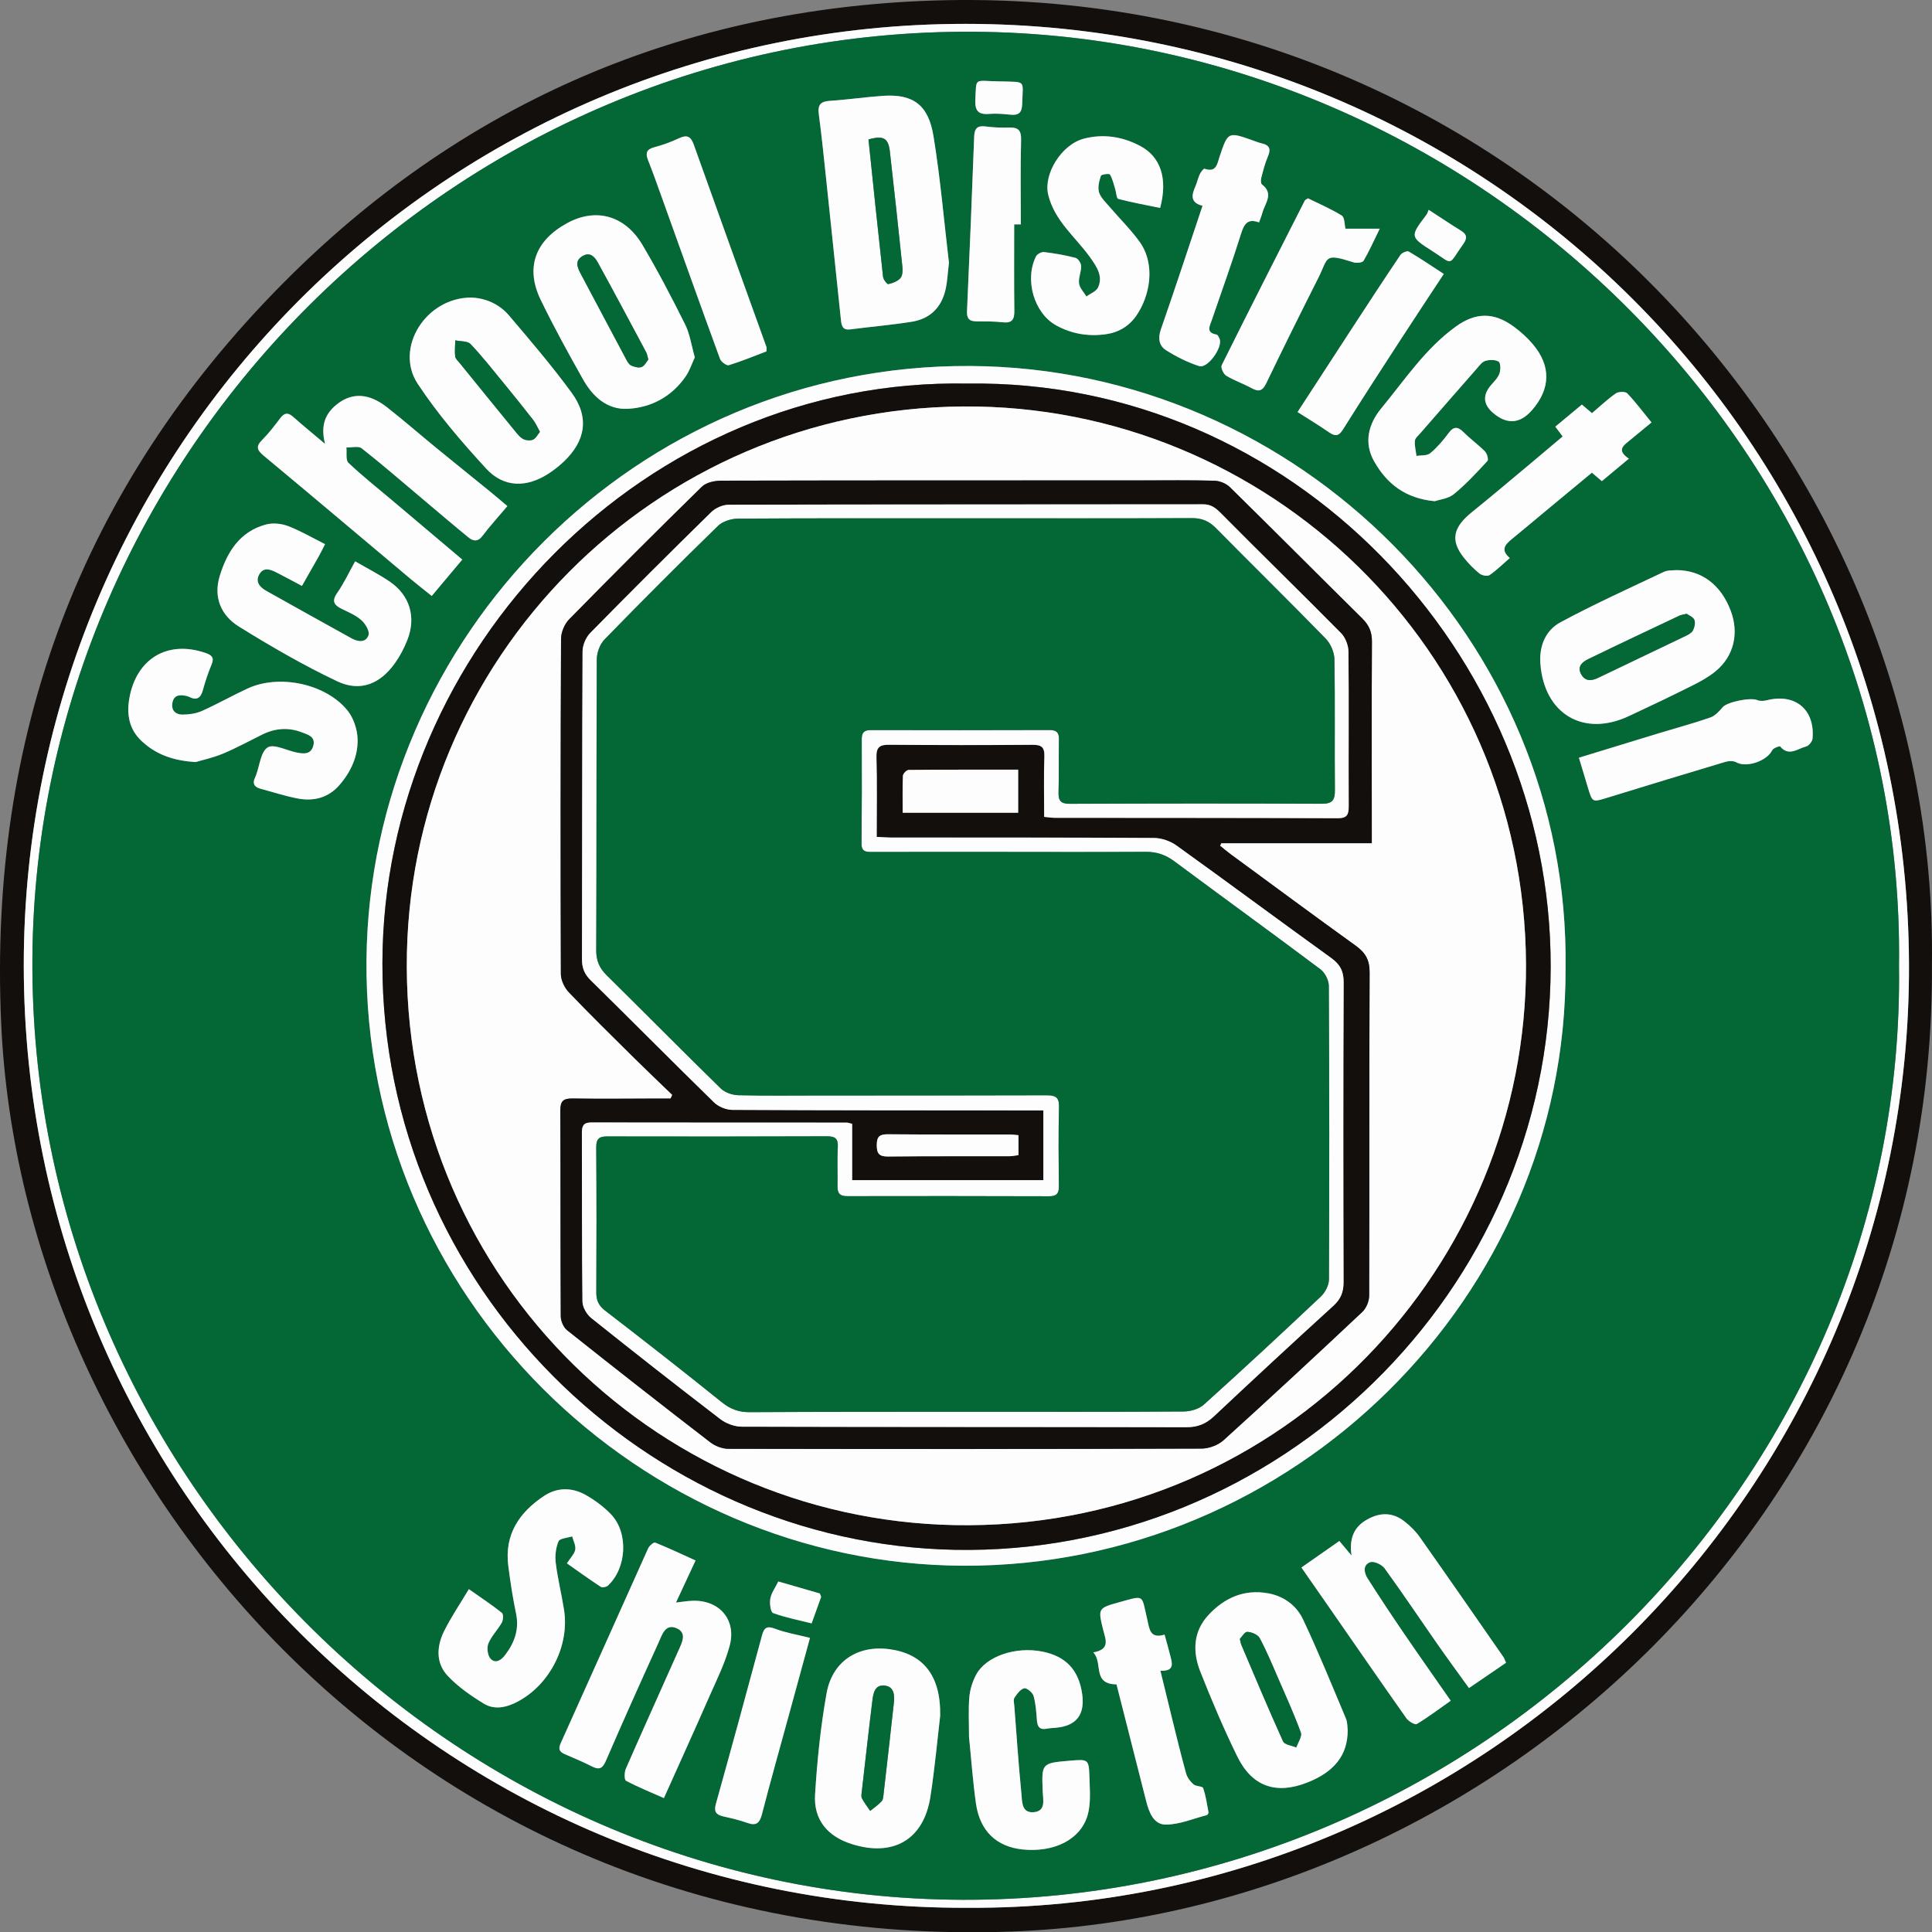
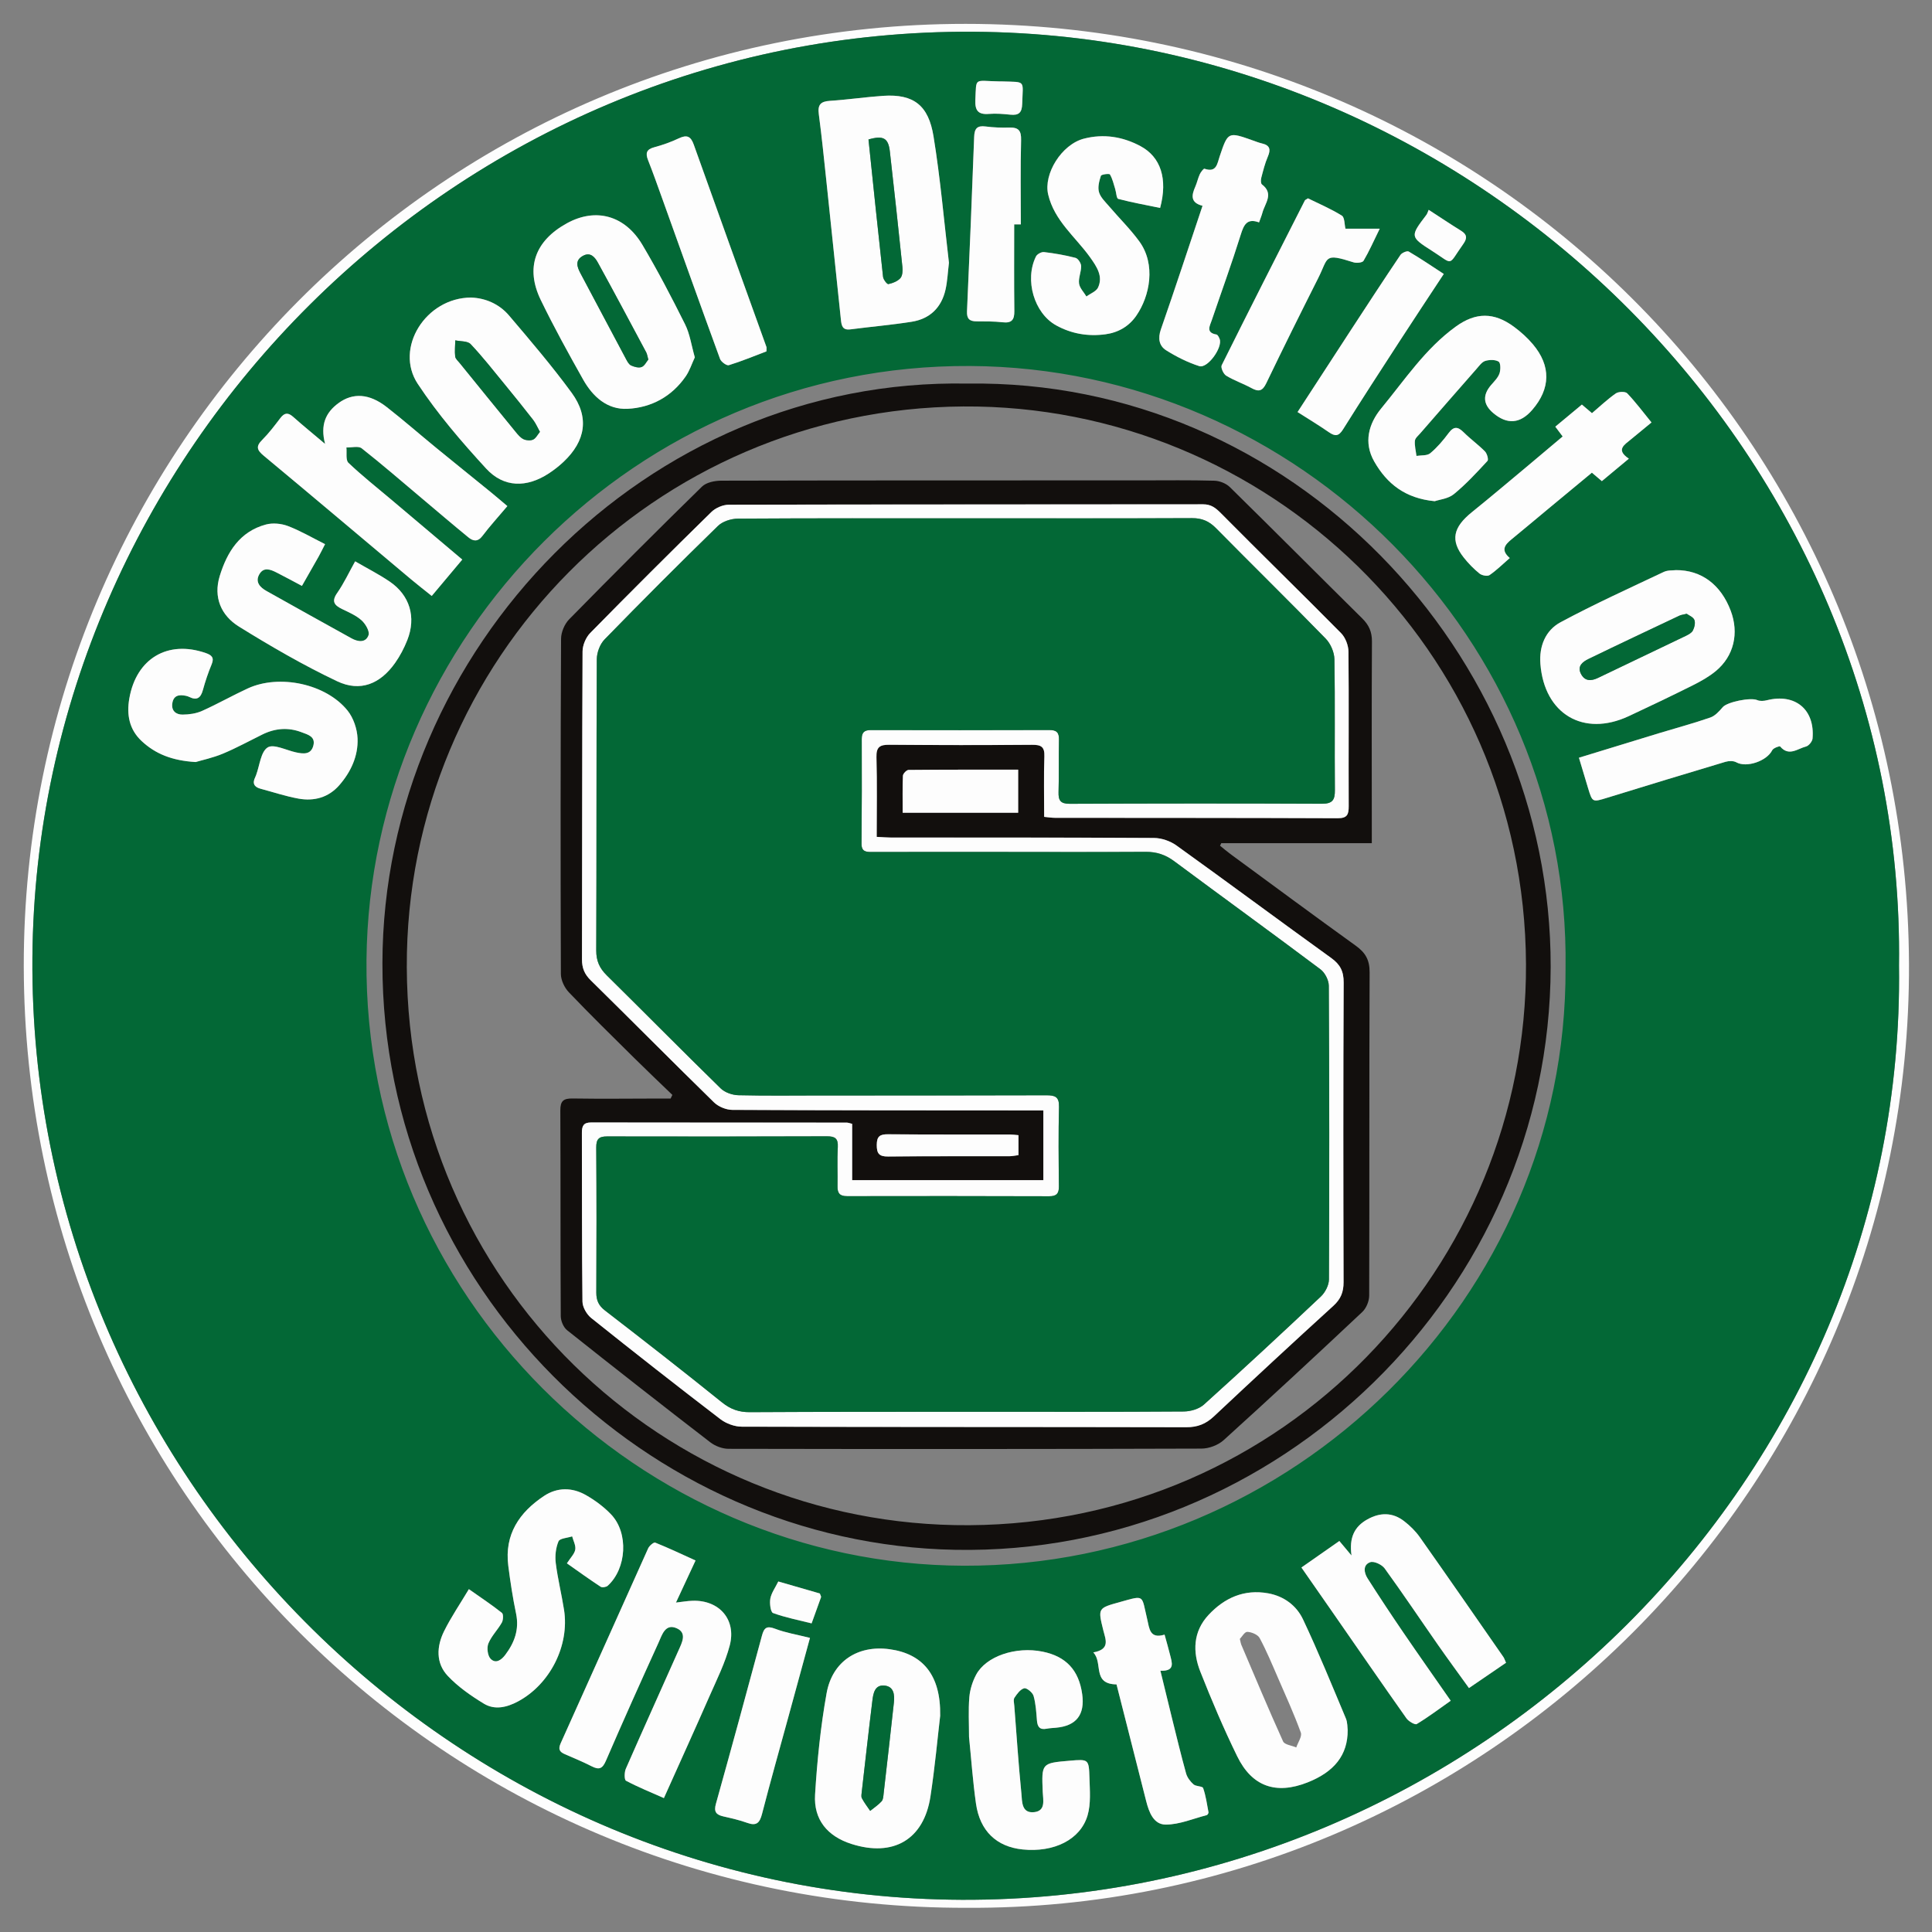
<svg xmlns="http://www.w3.org/2000/svg" id="Layer_1" viewBox="0 0 812.61 812.72">
  <rect x="0" y="0" width="812.61" height="812.72" fill="#808080" stroke="none" />
  <defs>
    <style>
      .cls-1 {
        fill: #120f0d;
      }

      .cls-2 {
        fill: #036836;
      }

      .cls-3 {
        fill: #fdfdfd;
      }
    </style>
  </defs>
-   <path class="cls-1" d="M812.57,406.19c1.53,227.89-184.19,398.77-387.24,406.23C175.54,821.59,9.09,623.41.49,430.32c-5.38-120.82,33.41-225.44,118.59-311.22C192.65,45.01,282.92,5.04,387.37.42c246.06-10.87,428.47,190.13,425.2,405.77ZM406.6,802.43c217.72,1.28,397.26-177.62,396.33-397.11-.93-219.34-177.59-395.2-396.76-395.28C186.37,9.97,9.66,188.65,10,406.56c.34,219.46,177.75,396.46,396.6,395.87Z" />
  <path class="cls-3" d="M406.6,802.43c-218.86.59-396.26-176.41-396.6-395.87C9.66,188.65,186.37,9.97,406.17,10.04c219.17.08,395.84,175.94,396.76,395.28.93,219.49-178.61,398.4-396.33,397.11ZM798.73,406.18c2.91-213.09-175.35-391.49-389.27-392.82C191.32,12,15.18,191.04,13.63,402.82c-1.59,216.92,176.64,395.41,390.92,396.24,217.35.84,397.13-178.47,394.18-392.88Z" />
  <path class="cls-2" d="M798.73,406.18c2.95,214.41-176.83,393.72-394.18,392.88-214.28-.83-392.52-179.32-390.92-396.24C15.18,191.04,191.32,12,409.46,13.35c213.91,1.33,392.18,179.74,389.27,392.82ZM658.48,407.21c1.96-137.93-112.22-252.48-250.41-253.27-140.71-.81-252.66,114.3-253.92,249.74-1.31,141.47,115.23,254.48,251.25,254.87,138.14.4,253.7-112.8,253.08-251.34ZM399.13,110.54c-2.08-17.55-3.61-35.49-6.49-53.21-2.1-12.88-8.21-17.9-21.2-17.02-7.47.5-14.9,1.62-22.37,2.1-3.9.25-5.2,1.63-4.68,5.57,1.25,9.4,2.2,18.85,3.2,28.28,2.06,19.36,4.09,38.73,6.09,58.1.26,2.54.6,4.62,4.03,4.17,8.58-1.12,17.21-1.85,25.75-3.2,7.66-1.21,12.54-5.96,14.24-13.56.79-3.54.94-7.22,1.43-11.23ZM213.39,212.88c-2.65-2.23-4.87-4.15-7.16-6.01-7.59-6.18-15.23-12.31-22.8-18.51-6.96-5.7-13.73-11.63-20.82-17.16-7.31-5.7-14.17-6.07-20.21-1.67-5.38,3.92-7.79,9.11-5.68,17.2-5.38-4.54-9.48-7.88-13.43-11.39-2.1-1.88-3.62-1.8-5.35.47-2.42,3.18-4.85,6.4-7.66,9.21-2.75,2.75-2.24,4.28.61,6.65,20.76,17.24,41.36,34.68,62.02,52.03,2.75,2.31,5.6,4.51,8.67,6.97,4.47-5.33,8.49-10.12,12.84-15.3-10.33-8.72-20.22-17.07-30.11-25.42-5.97-5.04-12.13-9.89-17.78-15.28-1.22-1.17-.62-4.25-.85-6.45,2.19.07,5.06-.73,6.45.36,8.62,6.78,16.91,13.98,25.3,21.04,6.52,5.48,12.98,11.02,19.57,16.41,1.97,1.61,3.94,1.99,5.9-.61,2.99-3.97,6.36-7.66,10.47-12.53ZM292.56,656.33c-5.84-2.65-11.34-5.25-16.98-7.52-.59-.24-2.46,1.33-2.95,2.42-12.3,27.3-24.46,54.66-36.78,81.95-1.14,2.53-.52,3.64,1.72,4.61,3.82,1.66,7.67,3.25,11.37,5.14,3.1,1.58,4.49.95,5.93-2.38,7.18-16.64,14.61-33.18,22.13-49.68,1.43-3.14,2.76-8.07,7.5-6.09,4.69,1.97,2.3,6.2.85,9.48-7.35,16.57-14.84,33.08-22.12,49.69-.64,1.46-.66,4.63.08,5.02,5.07,2.69,10.41,4.85,15.94,7.3,6.61-14.74,13-28.8,19.21-42.94,3.07-6.99,6.56-13.93,8.48-21.26,2.85-10.89-4.4-19.11-15.57-18.8-2.2.06-4.39.46-7.05.76,2.77-5.94,5.31-11.4,8.25-17.72ZM633.43,699.37c-.56-1.23-.75-1.89-1.11-2.42-11.69-16.82-23.34-33.67-35.15-50.4-1.79-2.54-4.13-4.83-6.6-6.73-4.85-3.74-10.05-3.74-15.42-.76-5.49,3.04-7.76,7.71-6.7,15.22-2.34-2.79-3.58-4.27-5.12-6.11-5.31,3.72-10.43,7.29-15.95,11.15,4.54,6.52,8.81,12.63,13.05,18.75,10.35,14.91,20.65,29.86,31.12,44.68.9,1.27,3.6,2.85,4.33,2.41,4.9-2.96,9.5-6.43,14.29-9.8-6.96-10-13.53-19.32-19.96-28.74-5.12-7.51-10.14-15.08-15.02-22.75-1.51-2.38-2.04-5.67,1.12-6.78,1.58-.56,4.91,1,6.07,2.6,7.68,10.58,14.96,21.46,22.44,32.18,4.19,6,8.53,11.89,13.03,18.15,5.46-3.73,10.37-7.08,15.57-10.63ZM238.45,657.54c4.94,3.46,9.5,6.77,14.2,9.85.65.43,2.34.15,2.98-.43,7.97-7.24,8.83-22.2,1.43-29.97-3.05-3.2-6.77-5.95-10.61-8.15-5.74-3.27-12-3.36-17.59.34-10.42,6.9-16.73,16.21-15.07,29.35.86,6.77,1.9,13.53,3.29,20.2,1.37,6.62-.66,12.11-4.51,17.25-1.67,2.22-4.06,3.94-6.21,1.71-1.27-1.31-1.67-4.66-.93-6.46,1.29-3.16,3.94-5.74,5.65-8.77.61-1.09.72-3.54.04-4.08-4.24-3.37-8.77-6.37-13.9-9.98-3.76,6.3-7.52,11.79-10.44,17.7-3.14,6.35-3.52,13.38,1.54,18.76,4.33,4.61,9.75,8.37,15.19,11.69,4.58,2.8,9.68,1.59,14.33-.9,13.5-7.21,21.77-23.51,19.4-38.57-1.03-6.58-2.66-13.07-3.48-19.67-.37-2.99,0-6.39,1.16-9.13.54-1.27,3.74-1.42,5.74-2.08.49,1.87,1.6,3.84,1.3,5.57-.31,1.8-1.97,3.37-3.5,5.76ZM82.26,320.52c2.69-.81,7.27-1.77,11.5-3.54,5.68-2.37,11.09-5.35,16.62-8.07,5.35-2.63,10.85-3.08,16.46-.94,2.6.99,5.94,1.77,4.97,5.6-1,3.93-4.23,3.54-7.34,2.87-4.07-.88-9.38-3.67-11.89-2.07-2.9,1.84-3.34,7.56-4.85,11.6-.12.31-.23.63-.38.93-1.3,2.57-.41,4.12,2.25,4.84,5.3,1.42,10.54,3.18,15.93,4.15,6.6,1.19,12.67-.44,17.23-5.69,4.85-5.58,7.92-12.23,7.64-19.57-.15-4.01-1.72-8.67-4.22-11.78-9.1-11.29-28.72-15.4-41.95-9.3-6.5,2.99-12.74,6.55-19.26,9.47-2.48,1.11-5.43,1.52-8.17,1.54-2.78.02-4.82-1.6-4.3-4.83.54-3.34,2.92-3.65,5.67-3.08.49.1.98.25,1.42.47,3.21,1.6,4.84.44,5.75-2.88,1.01-3.68,2.23-7.33,3.7-10.86,1.2-2.88-.1-3.89-2.51-4.72-15.99-5.56-29.2,2.32-32.13,19.11-1.2,6.87-.03,13.04,5.16,17.89,5.79,5.42,12.81,8.25,22.71,8.85ZM566.84,727.66c-.14-.99-.02-3.13-.77-4.91-5.86-13.93-11.55-27.95-18-41.61-2.75-5.82-8-9.79-14.68-11-10.09-1.82-18.38,1.91-25.09,9.11-6.51,7-6.73,15.52-3.43,23.85,4.76,12.04,9.83,24,15.52,35.62,6.25,12.76,16.36,16.17,29.54,10.97,11.28-4.45,16.99-11.55,16.91-22.05ZM198.2,125.16c-19.14,0-32.4,21.29-22.51,36.28,8.38,12.69,18.45,24.4,28.76,35.63,7.45,8.11,17.07,8.14,26.33,2.09,2.22-1.45,4.34-3.1,6.26-4.92,9.29-8.78,10.9-18.74,3.41-29-8.23-11.26-17.32-21.9-26.36-32.53-4.26-5-10.16-7.36-15.9-7.54ZM292.24,150.32c-1.45-5.1-2.08-9.85-4.1-13.9-5.64-11.32-11.5-22.56-17.95-33.43-7.41-12.48-19.66-15.69-31.68-9.12-13.46,7.36-17.64,18.75-11.07,32.3,5.51,11.37,11.63,22.47,17.83,33.48,4.03,7.16,10.13,12.73,18.68,12.3,9.99-.51,18.56-5.14,24.44-13.62,1.66-2.39,2.57-5.3,3.84-8.01ZM395.45,721.59c.29-17.15-7.4-26.06-21.35-27.94-13.24-1.79-24,5.03-26.42,18.52-2.53,14.05-3.97,28.37-4.85,42.63-.65,10.59,5.24,17.56,15.31,20.77,17.62,5.63,30.44-1.87,33.21-19.92,1.89-12.33,3.01-24.79,4.11-34.07ZM704.86,239.8c-1.15.15-3.35-.07-5.07.75-14.56,6.89-29.25,13.55-43.42,21.17-6.31,3.4-9.05,10.01-8.47,17.51,1.64,21.06,18.09,30.85,37.1,22,9.05-4.21,18.06-8.52,26.99-12.99,3.4-1.7,6.81-3.6,9.72-6.02,7.6-6.32,9.79-15.94,6.23-25.37-4.12-10.88-12.27-17.14-23.08-17.06ZM603.48,210.81c1.97-.68,5.66-1.02,8.03-2.96,5.11-4.19,9.64-9.11,14.15-13.98.53-.57-.18-3.1-1.06-3.99-2.8-2.84-6.09-5.2-8.92-8.01-2.43-2.41-4.15-2.71-6.38.3-2.27,3.06-4.8,6.04-7.71,8.47-1.32,1.11-3.83.8-5.8,1.13-.26-2.12-.84-4.28-.66-6.36.09-1.12,1.42-2.19,2.29-3.19,7.87-9.05,15.75-18.09,23.67-27.1,1.09-1.24,2.22-2.88,3.64-3.31,1.75-.53,4.22-.59,5.63.31.87.56.87,3.47.33,5-.63,1.79-2.2,3.3-3.49,4.81q-5.49,6.39.85,11.78,8.83,7.5,16.45-1.32c7.71-8.93,7.92-18.48.29-27.54-2.34-2.77-5.12-5.27-8.04-7.43-8.35-6.14-15.99-6.12-24.4-.06-12.84,9.27-21.49,22.44-31.36,34.4-5.28,6.4-7.53,14.36-2.96,22.37,5.3,9.29,12.97,15.49,25.47,16.69ZM407.58,730.55c.93,9.19,1.59,18.67,2.92,28.05,1.64,11.54,8.69,18.17,19.61,19.29,13.11,1.34,24.3-4.06,27.32-14.31,1.45-4.92.95-10.51.8-15.78-.23-7.92-.43-7.91-8.23-7.24-11.98,1.03-11.92,1.02-11.42,13.17.14,3.32,1.36,7.93-3.6,8.47-5.41.59-5.05-4.55-5.38-7.87-1.22-12.26-2.04-24.55-2.98-36.83-.09-1.16-.46-2.62.07-3.43,1.06-1.6,2.48-3.57,4.1-3.97,1.04-.26,3.52,1.78,3.93,3.2.95,3.31,1.15,6.86,1.42,10.33.21,2.67,1.19,4.04,4.07,3.48,1.3-.25,2.64-.3,3.97-.42q12.79-1.16,11-14.1c-1.4-10.12-6.81-15.92-16.7-17.91-11.22-2.26-23.77,1.93-27.92,9.73-1.52,2.86-2.58,6.22-2.85,9.43-.46,5.44-.13,10.95-.13,16.71ZM136.72,228.88c-5.51-2.75-10.4-5.64-15.63-7.63-2.8-1.06-6.41-1.4-9.27-.63-10.97,2.96-16.29,11.53-19.4,21.62-2.77,8.99.59,16.65,8.06,21.29,13.39,8.31,27.1,16.27,41.32,23.01,9.72,4.61,18.1,1.14,24.36-7.69,2.09-2.95,3.82-6.27,5.15-9.64,3.81-9.63,1.05-18.86-7.45-24.62-4.5-3.05-9.39-5.53-14.49-8.49-2.62,4.7-4.72,9.24-7.54,13.28-2.54,3.63-1.18,5.21,2.08,6.8,2.84,1.38,5.88,2.67,8.17,4.74,1.64,1.48,3.48,4.64,2.92,6.23-1.15,3.28-4.4,2.88-7.18,1.33-11.93-6.62-23.87-13.22-35.76-19.92-2.61-1.47-4.82-3.7-3.06-6.9,1.84-3.35,4.79-2.15,7.41-.81,3.49,1.78,6.93,3.65,10.58,5.58,2.57-4.51,4.8-8.39,6.99-12.28.8-1.43,1.51-2.91,2.73-5.27ZM487.93,87.46c3.31-12.3.24-21.49-8.29-26.04-7.43-3.96-15.41-5.25-23.7-3.14-9.45,2.41-17.13,14.86-15.09,23.51,2.59,11.01,11.42,17.78,17.56,26.31,3.03,4.21,5.55,8.15,3.44,12.77-.76,1.67-3.22,2.56-4.91,3.81-1.09-1.81-2.84-3.53-3.1-5.46-.32-2.37.94-4.91.87-7.36-.03-1.21-1.3-3.15-2.36-3.43-4.33-1.13-8.78-1.9-13.24-2.43-1.08-.13-2.91.86-3.39,1.84-4.89,9.84-.78,23.89,8.51,29,6.45,3.54,13.45,4.73,20.77,3.73,5.4-.74,9.83-3.36,12.89-7.77,5.77-8.32,8.33-21.65,1.29-31.3-3.8-5.21-8.47-9.78-12.67-14.71-1.6-1.88-3.63-3.76-4.28-5.99-.61-2.07.08-4.7.8-6.88.2-.6,3.53-1.02,3.8-.57,1.09,1.83,1.56,4.03,2.21,6.11.45,1.43.54,3.98,1.28,4.17,5.75,1.51,11.62,2.57,17.59,3.8ZM657.26,183.58c-5.43,4.57-10.43,8.81-15.46,13.01-7.55,6.3-15.05,12.65-22.7,18.81-7.96,6.42-9.11,11.88-3.46,19.07,1.94,2.47,4.2,4.77,6.63,6.75,1,.81,3.34,1.27,4.24.66,2.96-2.02,5.53-4.59,8.51-7.18-3.95-3.36-2-5.62.76-7.88,5.16-4.21,10.24-8.52,15.37-12.77,6.12-5.08,12.25-10.15,18.41-15.25,1.6,1.36,2.82,2.4,4.19,3.56,3.73-3.11,7.27-6.05,11.35-9.45-5.65-3.77-1.82-5.86.91-8.14,2.77-2.32,5.58-4.59,8.62-7.09-3.61-4.43-6.68-8.56-10.22-12.26-.79-.82-3.65-.74-4.78.04-3.51,2.45-6.64,5.43-10.04,8.31-1.52-1.3-2.73-2.33-4.24-3.61-3.81,3.17-7.45,6.19-11.18,9.29,1.2,1.6,1.97,2.63,3.09,4.12ZM469.62,708.47c4.18,16.45,8.33,32.73,12.45,49,1.2,4.73,3.14,9.99,8.33,9.96,5.74-.04,11.46-2.51,17.17-3.99.34-.09.8-.84.73-1.2-.64-3.42-1.12-6.91-2.25-10.17-.3-.86-3-.64-4.04-1.55-1.36-1.2-2.65-2.89-3.13-4.6-2.18-7.86-4.09-15.79-6.05-23.71-1.56-6.26-3.06-12.53-4.76-19.5,6.37.26,4.86-3.46,4.04-6.77-.67-2.71-1.46-5.4-2.28-8.41-6.33,1.92-6.39-2.64-7.32-6.53-2.44-10.22-.87-10.13-11.25-7.24-9.49,2.65-9.54,2.53-7.19,12.01.94,3.81,3.02,7.95-4.23,9.24,4.22,4.32-.62,13.31,9.78,13.45ZM505.77,86.56c-5.97,17.81-11.6,34.97-17.53,52.02-1.3,3.75-.71,6.89,2.23,8.74,4.34,2.73,9.06,5.1,13.93,6.66,3.48,1.12,9.91-7.83,8.58-11.39-.27-.72-.8-1.81-1.35-1.9-4.58-.78-2.79-3.6-1.98-6,4.07-11.98,8.41-23.87,12.18-35.94,1.32-4.23,2.64-7.08,7.72-5.22.57-1.61,1.09-2.82,1.42-4.09,1.06-3.95,4.96-7.94-.21-11.89-.52-.4-.5-1.92-.27-2.81.78-2.99,1.53-6.04,2.75-8.87,1.28-2.97.92-4.76-2.42-5.54-1.29-.3-2.54-.79-3.8-1.24-10.49-3.73-10.53-3.75-14.04,6.69-1.06,3.15-1.33,6.92-6.39,5.17-.36-.13-1.55,1.41-1.98,2.35-.76,1.65-1.13,3.49-1.86,5.16-1.56,3.55-2.23,6.73,3,8.08ZM664.11,318.7c1.36,4.53,2.58,8.63,3.82,12.72,1.86,6.13,1.84,6.04,8.14,4.1,16.54-5.1,33.1-10.15,49.69-15.1,1.39-.42,3.34-.46,4.54.21,4.28,2.4,12.84-.48,15.12-5.1.45-.91,3.09-1.84,3.31-1.58,3.66,4.39,7.37.92,10.88.04,1.16-.29,2.66-2.12,2.76-3.36,1.05-12.2-7.31-19.09-19.17-16.11-1.29.33-2.93.46-4.08-.05-2.78-1.24-12.66.77-14.51,2.95-1.47,1.71-3.2,3.66-5.21,4.36-7.07,2.46-14.31,4.39-21.48,6.57-11.11,3.38-22.2,6.8-33.81,10.35ZM322.39,147.78c0-1.17.09-1.53-.01-1.82-10.2-28.37-20.46-56.72-30.57-85.12-1.26-3.55-2.89-4.25-6.26-2.66-3.3,1.55-6.79,2.81-10.32,3.75-3.32.88-3.81,2.49-2.64,5.45,2.08,5.26,3.96,10.6,5.88,15.93,8.11,22.56,16.15,45.15,24.39,67.66.45,1.23,2.78,2.92,3.69,2.64,5.37-1.65,10.58-3.82,15.85-5.82ZM550.13,83.42c-.79.53-1.18.65-1.31.9-11.72,23.07-23.46,46.14-34.98,69.31-.48.97.73,3.67,1.88,4.37,3.38,2.06,7.22,3.36,10.71,5.26,3.01,1.65,4.59,1.2,6.15-2.05,7.15-14.84,14.48-29.6,21.89-44.31,4.39-8.71,2.2-10.57,14.83-6.56,1.26.4,3.73.15,4.2-.64,2.33-3.93,4.18-8.15,6.81-13.5h-14.41c-.44-1.77-.3-4.75-1.53-5.51-4.6-2.86-9.65-5-14.25-7.27ZM607.26,115.23c-5.12-3.33-9.83-6.55-14.75-9.43-.69-.4-2.88.53-3.49,1.44-7.08,10.51-14,21.12-20.93,31.73-7.35,11.26-14.67,22.54-22.34,34.34,4.32,2.76,8.86,5.49,13.21,8.5,2.61,1.8,4.09,1.71,5.92-1.21,7.85-12.55,15.92-24.96,23.98-37.38,5.94-9.16,11.99-18.25,18.39-27.99ZM340.68,688.9c-5.44-1.37-10.23-2.14-14.66-3.84-3.56-1.36-4.66-.42-5.55,2.92-6.35,23.61-12.78,47.19-19.36,70.73-.93,3.32.11,4.58,3.11,5.27,3.4.78,6.84,1.54,10.11,2.73,3.89,1.41,5.23-.06,6.18-3.76,3.53-13.68,7.38-27.28,11.11-40.91,2.97-10.86,5.93-21.72,9.06-33.15ZM426.58,94.39c.93,0,1.85,0,2.78,0,0-11.82-.2-23.65.11-35.46.11-4.04-1.13-5.39-4.99-5.27-3.32.1-6.68-.03-9.98-.46-3.57-.46-4.64.94-4.77,4.36-.91,24.47-1.92,48.94-3.01,73.41-.14,3.12,1.08,4.19,4,4.2,3.66,0,7.35-.02,10.98.39,3.8.43,4.98-1.01,4.93-4.7-.15-12.15-.06-24.31-.06-36.46ZM327.35,665.18c-1.28,2.62-2.9,4.79-3.35,7.19-.37,1.97.11,5.7,1.14,6.08,5.24,1.91,10.78,2.98,16.22,4.35,1.33-3.67,2.68-7.34,3.97-11.03.08-.24-.19-.61-.5-1.54-5.33-1.54-11.02-3.18-17.49-5.05ZM600.9,88.25c-.39.87-.56,1.58-.96,2.11-6.88,9.07-6.97,9.2,2.46,15.21,9.24,5.9,6.38,6.42,13.02-2.9,1.73-2.42,1.7-4.02-.91-5.63-4.22-2.61-8.34-5.37-13.62-8.8ZM420.42,34.24c-10.86-.17-9.71-1.98-10.19,7.66-.22,4.52,1.1,6.39,5.75,6.01,2.96-.24,5.98.02,8.95.32,3.58.36,4.91-.81,5.01-4.63.26-10.06,1.75-9.02-8.53-9.36-.33-.01-.66,0-1,0Z" />
-   <path class="cls-3" d="M658.48,407.21c.62,138.54-114.94,251.74-253.08,251.34-136.01-.39-252.56-113.4-251.25-254.87,1.25-135.44,113.21-250.55,253.92-249.74,138.18.79,252.37,115.34,250.41,253.27ZM407.01,161.34c-135.19-2.63-245.97,111.64-246.16,243.81-.2,136.52,111.4,244.28,240.86,246.71,136.02,2.56,250.21-108.86,250.51-245.13.29-132.23-109.3-247.36-245.21-245.39Z" />
  <path class="cls-3" d="M399.13,110.54c-.49,4.01-.64,7.69-1.43,11.23-1.7,7.6-6.58,12.35-14.24,13.56-8.54,1.35-17.17,2.09-25.75,3.2-3.42.45-3.77-1.63-4.03-4.17-2-19.37-4.03-38.74-6.09-58.1-1-9.43-1.96-18.88-3.2-28.28-.52-3.94.78-5.32,4.68-5.57,7.47-.48,14.9-1.59,22.37-2.1,12.99-.88,19.11,4.14,21.2,17.02,2.89,17.72,4.42,35.66,6.49,53.21ZM365.29,58.66c2.04,19.48,4.01,38.64,6.13,57.78.13,1.15,1.7,3.16,2.24,3.05,1.81-.38,3.87-1.18,5.05-2.51.91-1.03,1.01-3.13.85-4.69-1.68-16.2-3.43-32.4-5.28-48.58-.64-5.66-2.75-6.84-8.99-5.05Z" />
  <path class="cls-3" d="M213.39,212.88c-4.11,4.87-7.48,8.56-10.47,12.53-1.96,2.6-3.93,2.22-5.9.61-6.59-5.39-13.06-10.93-19.57-16.41-8.4-7.06-16.68-14.26-25.3-21.04-1.39-1.09-4.26-.29-6.45-.36.24,2.2-.37,5.28.85,6.45,5.65,5.38,11.8,10.24,17.78,15.28,9.89,8.35,19.78,16.7,30.11,25.42-4.35,5.18-8.37,9.97-12.84,15.3-3.07-2.46-5.92-4.66-8.67-6.97-20.67-17.35-41.27-34.78-62.02-52.03-2.85-2.37-3.37-3.9-.61-6.65,2.81-2.81,5.24-6.04,7.66-9.21,1.73-2.26,3.24-2.34,5.35-.47,3.95,3.52,8.05,6.85,13.43,11.39-2.12-8.09.3-13.28,5.68-17.2,6.04-4.41,12.9-4.03,20.21,1.67,7.09,5.53,13.86,11.46,20.82,17.16,7.57,6.2,15.21,12.33,22.8,18.51,2.28,1.86,4.51,3.78,7.16,6.01Z" />
  <path class="cls-3" d="M292.56,656.33c-2.94,6.32-5.49,11.78-8.25,17.72,2.66-.3,4.85-.69,7.05-.76,11.18-.31,18.42,7.91,15.57,18.8-1.92,7.33-5.41,14.27-8.48,21.26-6.2,14.14-12.6,28.19-19.21,42.94-5.53-2.45-10.88-4.61-15.94-7.3-.74-.39-.72-3.56-.08-5.02,7.27-16.61,14.76-33.12,22.12-49.69,1.45-3.28,3.84-7.51-.85-9.48-4.74-1.99-6.07,2.95-7.5,6.09-7.51,16.5-14.94,33.04-22.13,49.68-1.43,3.32-2.82,3.96-5.93,2.38-3.7-1.89-7.56-3.48-11.37-5.14-2.23-.97-2.86-2.08-1.72-4.61,12.32-27.29,24.48-54.65,36.78-81.95.49-1.09,2.36-2.65,2.95-2.42,5.63,2.26,11.13,4.87,16.98,7.52Z" />
  <path class="cls-3" d="M633.43,699.37c-5.2,3.55-10.1,6.9-15.57,10.63-4.5-6.25-8.84-12.15-13.03-18.15-7.49-10.72-14.76-21.6-22.44-32.18-1.16-1.6-4.49-3.16-6.07-2.6-3.15,1.11-2.63,4.41-1.12,6.78,4.88,7.67,9.9,15.24,15.02,22.75,6.43,9.42,13.01,18.74,19.96,28.74-4.79,3.37-9.38,6.84-14.29,9.8-.73.44-3.43-1.13-4.33-2.41-10.47-14.82-20.77-29.77-31.12-44.68-4.25-6.12-8.51-12.23-13.05-18.75,5.52-3.86,10.63-7.44,15.95-11.15,1.54,1.84,2.78,3.32,5.12,6.11-1.06-7.51,1.21-12.18,6.7-15.22,5.37-2.98,10.58-2.97,15.42.76,2.47,1.9,4.8,4.19,6.6,6.73,11.81,16.73,23.46,33.58,35.15,50.4.37.53.56,1.19,1.11,2.42Z" />
  <path class="cls-3" d="M238.45,657.54c1.53-2.39,3.19-3.96,3.5-5.76.3-1.73-.81-3.71-1.3-5.57-2,.66-5.2.81-5.74,2.08-1.15,2.74-1.53,6.13-1.16,9.13.82,6.6,2.45,13.09,3.48,19.67,2.37,15.05-5.9,31.35-19.4,38.57-4.65,2.48-9.75,3.69-14.33.9-5.44-3.32-10.86-7.08-15.19-11.69-5.06-5.38-4.68-12.41-1.54-18.76,2.92-5.91,6.68-11.4,10.44-17.7,5.13,3.61,9.66,6.61,13.9,9.98.68.54.57,3-.04,4.08-1.7,3.03-4.35,5.61-5.65,8.77-.74,1.8-.34,5.15.93,6.46,2.16,2.23,4.55.52,6.21-1.71,3.85-5.14,5.88-10.63,4.51-17.25-1.39-6.68-2.43-13.44-3.29-20.2-1.66-13.14,4.65-22.46,15.07-29.35,5.59-3.7,11.85-3.61,17.59-.34,3.85,2.19,7.57,4.95,10.61,8.15,7.4,7.77,6.54,22.72-1.43,29.97-.64.58-2.33.86-2.98.43-4.7-3.08-9.27-6.38-14.2-9.85Z" />
  <path class="cls-3" d="M82.26,320.52c-9.9-.6-16.92-3.43-22.71-8.85-5.19-4.86-6.35-11.03-5.16-17.89,2.93-16.79,16.13-24.67,32.13-19.11,2.41.84,3.7,1.85,2.51,4.72-1.47,3.53-2.69,7.18-3.7,10.86-.91,3.32-2.53,4.48-5.75,2.88-.44-.22-.93-.37-1.42-.47-2.75-.57-5.14-.26-5.67,3.08-.52,3.23,1.53,4.85,4.3,4.83,2.74-.02,5.7-.44,8.17-1.54,6.53-2.92,12.77-6.48,19.26-9.47,13.23-6.1,32.85-1.99,41.95,9.3,2.5,3.1,4.06,7.76,4.22,11.78.28,7.34-2.79,13.99-7.64,19.57-4.56,5.25-10.63,6.88-17.23,5.69-5.38-.97-10.62-2.74-15.93-4.15-2.67-.71-3.55-2.27-2.25-4.84.15-.3.26-.61.38-.93,1.51-4.04,1.95-9.76,4.85-11.6,2.52-1.6,7.83,1.19,11.89,2.07,3.11.67,6.34,1.06,7.34-2.87.97-3.82-2.37-4.61-4.97-5.6-5.61-2.14-11.11-1.69-16.46.94-5.53,2.72-10.95,5.71-16.62,8.07-4.24,1.77-8.81,2.73-11.5,3.54Z" />
  <path class="cls-3" d="M566.84,727.66c.08,10.5-5.62,17.6-16.91,22.05-13.18,5.2-23.3,1.79-29.54-10.97-5.69-11.63-10.77-23.58-15.52-35.62-3.29-8.33-3.08-16.85,3.43-23.85,6.71-7.21,15-10.93,25.09-9.11,6.69,1.21,11.94,5.18,14.68,11,6.45,13.66,12.15,27.68,18,41.61.75,1.78.63,3.92.77,4.91ZM521.49,689.34c.33,1.4.38,1.91.57,2.36,5.8,13.61,11.51,27.26,17.61,40.74.63,1.4,3.64,1.72,5.55,2.54.7-2.11,2.5-4.61,1.91-6.25-2.84-7.8-6.28-15.38-9.6-23-2.45-5.64-4.81-11.34-7.71-16.75-.78-1.45-3.38-2.53-5.19-2.61-1.11-.05-2.31,2.13-3.14,2.97Z" />
  <path class="cls-3" d="M198.2,125.16c5.74.19,11.65,2.54,15.9,7.54,9.04,10.63,18.13,21.28,26.36,32.53,7.5,10.26,5.88,20.22-3.41,29-1.92,1.82-4.05,3.47-6.26,4.92-9.26,6.04-18.88,6.02-26.33-2.09-10.32-11.23-20.38-22.94-28.76-35.63-9.9-14.98,3.36-36.27,22.51-36.28ZM227.09,181.64c-1.09-1.96-1.78-3.65-2.86-5.04-3.97-5.11-8.03-10.15-12.14-15.15-4.63-5.65-9.14-11.41-14.15-16.71-1.28-1.35-4.24-1.1-6.44-1.58-.05,2.26-.31,4.54-.05,6.77.12,1.01,1.22,1.93,1.95,2.83,7.84,9.67,15.68,19.34,23.56,28.97.94,1.14,1.98,2.41,3.26,3.01,1.15.53,2.88.66,4,.16,1.14-.51,1.83-2.01,2.87-3.25Z" />
  <path class="cls-3" d="M292.24,150.32c-1.27,2.71-2.18,5.62-3.84,8.01-5.88,8.49-14.45,13.12-24.44,13.62-8.56.43-14.65-5.14-18.68-12.3-6.2-11.02-12.32-22.11-17.83-33.48-6.57-13.55-2.4-24.94,11.07-32.3,12.02-6.57,24.27-3.36,31.68,9.12,6.45,10.87,12.31,22.12,17.95,33.43,2.02,4.05,2.65,8.8,4.1,13.9ZM272.69,151.23c-.41-1.44-.5-2.31-.88-3.02-6.73-12.58-13.42-25.19-20.3-37.69-1.25-2.28-3.14-4.72-6.39-2.88-3.39,1.92-2.38,4.65-.97,7.31,6.38,12.03,12.74,24.05,19.16,36.06.54,1.01,1.19,2.26,2.12,2.69,1.34.62,3.18,1.13,4.43.66,1.25-.47,2.03-2.19,2.83-3.14Z" />
  <path class="cls-3" d="M395.45,721.59c-1.1,9.28-2.22,21.73-4.11,34.07-2.76,18.05-15.59,25.55-33.21,19.92-10.06-3.21-15.96-10.18-15.31-20.77.88-14.26,2.33-28.58,4.85-42.63,2.43-13.49,13.18-20.31,26.42-18.52,13.94,1.88,21.64,10.79,21.35,27.94ZM362.44,753.85c0,.52-.34,1.7.07,2.48.98,1.87,2.31,3.56,3.49,5.33,1.63-1.32,3.43-2.5,4.82-4.04.68-.75.71-2.18.85-3.33,1.46-12.71,2.92-25.41,4.3-38.13.36-3.33.04-6.91-4.11-7.22-3.96-.3-4.56,3.37-4.93,6.31-1.57,12.69-2.97,25.4-4.49,38.59Z" />
  <path class="cls-3" d="M704.86,239.8c10.81-.08,18.97,6.18,23.08,17.06,3.57,9.43,1.37,19.05-6.23,25.37-2.91,2.41-6.32,4.32-9.72,6.02-8.93,4.46-17.94,8.77-26.99,12.99-19.01,8.85-35.47-.94-37.1-22-.58-7.5,2.15-14.11,8.47-17.51,14.17-7.62,28.87-14.28,43.42-21.17,1.72-.81,3.92-.6,5.07-.75ZM709.43,258.16c-1.49.38-2.35.46-3.08.8-12.74,6.03-25.5,12.03-38.18,18.19-2.4,1.16-4.89,2.95-3.25,6.22,1.58,3.15,4.22,3.2,7.2,1.76,12.25-5.9,24.54-11.71,36.78-17.61,1.17-.56,2.59-1.28,3.13-2.33.67-1.29,1.12-3.23.62-4.46-.5-1.21-2.3-1.89-3.23-2.57Z" />
  <path class="cls-3" d="M603.48,210.81c-12.5-1.19-20.16-7.4-25.47-16.69-4.58-8.02-2.33-15.97,2.96-22.37,9.87-11.96,18.53-25.14,31.36-34.4,8.4-6.07,16.05-6.08,24.4.06,2.93,2.15,5.71,4.65,8.04,7.43,7.63,9.06,7.43,18.61-.29,27.54q-7.62,8.82-16.45,1.32-6.36-5.4-.85-11.78c1.3-1.51,2.86-3.02,3.49-4.81.54-1.53.54-4.44-.33-5-1.41-.9-3.87-.84-5.63-.31-1.42.43-2.54,2.07-3.64,3.31-7.92,9.01-15.8,18.05-23.67,27.1-.87,1-2.19,2.07-2.29,3.19-.18,2.09.4,4.24.66,6.36,1.97-.33,4.48-.02,5.8-1.13,2.91-2.43,5.44-5.41,7.71-8.47,2.23-3.01,3.95-2.71,6.38-.3,2.83,2.81,6.12,5.17,8.92,8.01.88.89,1.58,3.42,1.06,3.99-4.5,4.87-9.03,9.8-14.15,13.98-2.38,1.94-6.06,2.28-8.03,2.96Z" />
  <path class="cls-3" d="M407.58,730.55c0-5.76-.33-11.27.13-16.71.27-3.21,1.33-6.57,2.85-9.43,4.15-7.81,16.7-12,27.92-9.73,9.9,2,15.3,7.79,16.7,17.91q1.79,12.94-11,14.1c-1.33.12-2.67.17-3.97.42-2.89.56-3.86-.81-4.07-3.48-.28-3.47-.48-7.02-1.42-10.33-.4-1.42-2.89-3.45-3.93-3.2-1.62.4-3.04,2.37-4.1,3.97-.54.81-.16,2.27-.07,3.43.95,12.28,1.77,24.58,2.98,36.83.33,3.32-.03,8.45,5.38,7.87,4.96-.54,3.74-5.15,3.6-8.47-.5-12.15-.56-12.15,11.42-13.17,7.81-.67,8.01-.68,8.23,7.24.15,5.27.65,10.86-.8,15.78-3.02,10.26-14.2,15.65-27.32,14.31-10.92-1.11-17.97-7.74-19.61-19.29-1.33-9.38-1.99-18.86-2.92-28.05Z" />
  <path class="cls-3" d="M136.72,228.88c-1.22,2.36-1.93,3.84-2.73,5.27-2.19,3.9-4.42,7.77-6.99,12.28-3.65-1.93-7.09-3.81-10.58-5.58-2.62-1.34-5.57-2.55-7.41.81-1.76,3.21.44,5.43,3.06,6.9,11.89,6.7,23.83,13.3,35.76,19.92,2.78,1.54,6.03,1.94,7.18-1.33.56-1.6-1.28-4.76-2.92-6.23-2.29-2.07-5.33-3.36-8.17-4.74-3.26-1.59-4.62-3.17-2.08-6.8,2.82-4.04,4.92-8.58,7.54-13.28,5.1,2.96,9.99,5.44,14.49,8.49,8.5,5.76,11.26,14.99,7.45,24.62-1.33,3.37-3.06,6.69-5.15,9.64-6.25,8.83-14.64,12.3-24.36,7.69-14.22-6.74-27.93-14.7-41.32-23.01-7.47-4.63-10.83-12.29-8.06-21.29,3.11-10.09,8.43-18.66,19.4-21.62,2.86-.77,6.47-.43,9.27.63,5.23,1.99,10.12,4.87,15.63,7.63Z" />
  <path class="cls-3" d="M487.93,87.46c-5.97-1.23-11.84-2.29-17.59-3.8-.74-.19-.83-2.74-1.28-4.17-.65-2.08-1.13-4.28-2.21-6.11-.27-.46-3.6-.03-3.8.57-.72,2.18-1.41,4.81-.8,6.88.65,2.23,2.68,4.11,4.28,5.99,4.2,4.93,8.87,9.5,12.67,14.71,7.04,9.64,4.48,22.98-1.29,31.3-3.06,4.41-7.49,7.03-12.89,7.77-7.32,1-14.32-.18-20.77-3.73-9.29-5.11-13.39-19.15-8.51-29,.48-.97,2.32-1.97,3.39-1.84,4.45.53,8.9,1.3,13.24,2.43,1.06.27,2.33,2.22,2.36,3.43.07,2.45-1.19,4.99-.87,7.36.26,1.92,2.01,3.64,3.1,5.46,1.68-1.25,4.15-2.14,4.91-3.81,2.11-4.63-.42-8.56-3.44-12.77-6.14-8.54-14.97-15.3-17.56-26.31-2.04-8.65,5.64-21.1,15.09-23.51,8.29-2.12,16.27-.83,23.7,3.14,8.53,4.55,11.59,13.74,8.29,26.04Z" />
  <path class="cls-3" d="M657.26,183.58c-1.12-1.5-1.89-2.52-3.09-4.12,3.73-3.1,7.37-6.12,11.18-9.29,1.5,1.28,2.72,2.31,4.24,3.61,3.4-2.88,6.53-5.87,10.04-8.31,1.13-.79,3.99-.87,4.78-.04,3.54,3.7,6.61,7.83,10.22,12.26-3.04,2.5-5.85,4.77-8.62,7.09-2.73,2.28-6.56,4.37-.91,8.14-4.09,3.4-7.62,6.34-11.35,9.45-1.37-1.16-2.59-2.2-4.19-3.56-6.16,5.1-12.29,10.16-18.41,15.25-5.13,4.25-10.21,8.56-15.37,12.77-2.77,2.26-4.71,4.52-.76,7.88-2.99,2.59-5.56,5.17-8.51,7.18-.89.61-3.24.15-4.24-.66-2.44-1.98-4.69-4.28-6.63-6.75-5.65-7.19-4.5-12.65,3.46-19.07,7.65-6.17,15.16-12.52,22.7-18.81,5.04-4.2,10.04-8.44,15.46-13.01Z" />
  <path class="cls-3" d="M469.62,708.47c-10.41-.14-5.56-9.13-9.78-13.45,7.25-1.29,5.18-5.43,4.23-9.24-2.35-9.48-2.31-9.37,7.19-12.01,10.38-2.89,8.8-2.98,11.25,7.24.93,3.89,1,8.45,7.32,6.53.82,3.01,1.61,5.7,2.28,8.41.82,3.32,2.33,7.03-4.04,6.77,1.7,6.97,3.2,13.24,4.76,19.5,1.97,7.92,3.87,15.85,6.05,23.71.48,1.71,1.77,3.41,3.13,4.6,1.04.91,3.74.69,4.04,1.55,1.13,3.26,1.62,6.75,2.25,10.17.07.36-.39,1.11-.73,1.2-5.71,1.48-11.43,3.95-17.17,3.99-5.2.04-7.14-5.23-8.33-9.96-4.12-16.28-8.27-32.55-12.45-49Z" />
  <path class="cls-3" d="M505.77,86.56c-5.23-1.35-4.57-4.53-3-8.08.73-1.67,1.1-3.5,1.86-5.16.43-.94,1.61-2.47,1.98-2.35,5.06,1.75,5.34-2.02,6.39-5.17,3.51-10.44,3.54-10.42,14.04-6.69,1.25.45,2.51.94,3.8,1.24,3.34.78,3.7,2.57,2.42,5.54-1.22,2.83-1.96,5.87-2.75,8.87-.23.88-.25,2.41.27,2.81,5.16,3.94,1.26,7.93.21,11.89-.34,1.26-.86,2.48-1.42,4.09-5.08-1.87-6.4.98-7.72,5.22-3.77,12.07-8.11,23.96-12.18,35.94-.82,2.4-2.6,5.22,1.98,6,.55.09,1.08,1.18,1.35,1.9,1.33,3.55-5.1,12.5-8.58,11.39-4.87-1.56-9.59-3.94-13.93-6.66-2.94-1.85-3.53-4.99-2.23-8.74,5.93-17.05,11.56-34.21,17.53-52.02Z" />
  <path class="cls-3" d="M664.11,318.7c11.6-3.56,22.7-6.97,33.81-10.35,7.16-2.18,14.41-4.11,21.48-6.57,2.01-.7,3.74-2.65,5.21-4.36,1.86-2.17,11.73-4.19,14.51-2.95,1.15.51,2.79.38,4.08.05,11.87-2.98,20.22,3.9,19.17,16.11-.11,1.23-1.6,3.07-2.76,3.36-3.52.88-7.23,4.35-10.88-.04-.22-.26-2.86.68-3.31,1.58-2.28,4.61-10.84,7.49-15.12,5.1-1.19-.67-3.14-.62-4.54-.21-16.59,4.95-33.15,10-49.69,15.1-6.3,1.94-6.28,2.03-8.14-4.1-1.24-4.09-2.46-8.18-3.82-12.72Z" />
  <path class="cls-3" d="M322.39,147.78c-5.27,2-10.48,4.17-15.85,5.82-.91.28-3.24-1.41-3.69-2.64-8.24-22.51-16.29-45.1-24.39-67.66-1.91-5.33-3.8-10.66-5.88-15.93-1.17-2.97-.68-4.57,2.64-5.45,3.53-.94,7.02-2.19,10.32-3.75,3.37-1.59,5-.88,6.26,2.66,10.12,28.4,20.37,56.75,30.57,85.12.1.29.01.65.01,1.82Z" />
  <path class="cls-3" d="M550.13,83.42c4.6,2.27,9.65,4.41,14.25,7.27,1.23.76,1.09,3.74,1.53,5.51h14.41c-2.63,5.35-4.48,9.57-6.81,13.5-.47.8-2.94,1.04-4.2.64-12.63-4.02-10.44-2.15-14.83,6.56-7.42,14.71-14.75,29.47-21.89,44.31-1.57,3.26-3.14,3.7-6.15,2.05-3.49-1.91-7.33-3.2-10.71-5.26-1.15-.7-2.36-3.41-1.88-4.37,11.52-23.18,23.26-46.24,34.98-69.31.13-.25.52-.37,1.31-.9Z" />
  <path class="cls-3" d="M607.26,115.23c-6.41,9.74-12.45,18.83-18.39,27.99-8.06,12.42-16.13,24.83-23.98,37.38-1.83,2.92-3.31,3.01-5.92,1.21-4.35-3.01-8.89-5.74-13.21-8.5,7.67-11.8,14.99-23.08,22.34-34.34,6.93-10.61,13.85-21.22,20.93-31.73.61-.91,2.81-1.84,3.49-1.44,4.91,2.88,9.63,6.09,14.75,9.43Z" />
  <path class="cls-3" d="M340.68,688.9c-3.12,11.43-6.09,22.29-9.06,33.15-3.73,13.63-7.58,27.23-11.11,40.91-.96,3.7-2.29,5.17-6.18,3.76-3.27-1.19-6.71-1.95-10.11-2.73-3.01-.69-4.04-1.95-3.11-5.27,6.58-23.54,13.01-47.13,19.36-70.73.9-3.34,1.99-4.28,5.55-2.92,4.43,1.69,9.22,2.47,14.66,3.84Z" />
  <path class="cls-3" d="M426.58,94.39c0,12.15-.09,24.31.06,36.46.05,3.69-1.13,5.13-4.93,4.7-3.63-.41-7.32-.38-10.98-.39-2.92,0-4.14-1.08-4-4.2,1.09-24.47,2.11-48.94,3.01-73.41.13-3.42,1.2-4.82,4.77-4.36,3.29.43,6.66.56,9.98.46,3.86-.12,5.1,1.23,4.99,5.27-.32,11.81-.11,23.64-.11,35.46-.93,0-1.85,0-2.78,0Z" />
  <path class="cls-3" d="M327.35,665.18c6.46,1.86,12.15,3.51,17.49,5.05.32.94.59,1.3.5,1.54-1.3,3.69-2.64,7.35-3.97,11.03-5.44-1.37-10.98-2.44-16.22-4.35-1.04-.38-1.51-4.1-1.14-6.08.45-2.4,2.07-4.57,3.35-7.19Z" />
  <path class="cls-3" d="M600.9,88.25c5.28,3.43,9.4,6.19,13.62,8.8,2.61,1.61,2.64,3.21.91,5.63-6.64,9.32-3.78,8.79-13.02,2.9-9.43-6.01-9.34-6.14-2.46-15.21.4-.53.57-1.24.96-2.11Z" />
  <path class="cls-3" d="M420.42,34.24c.33,0,.66,0,1,0,10.28.34,8.79-.7,8.53,9.36-.1,3.82-1.44,5-5.01,4.63-2.97-.3-5.99-.57-8.95-.32-4.66.39-5.97-1.49-5.75-6.01.47-9.65-.67-7.83,10.19-7.66Z" />
  <path class="cls-1" d="M407.01,161.34c135.91-1.97,245.51,113.16,245.21,245.39-.3,136.27-114.49,247.69-250.51,245.13-129.46-2.43-241.05-110.19-240.86-246.71.19-132.17,110.97-246.44,246.16-243.81ZM641.84,405.52c-.6-132.58-109.12-235.42-236.68-234.56-129.84.88-234.55,106.33-234.06,235.92.5,132.21,107.88,235.42,236.54,234.63,132.6-.81,234.74-108.92,234.2-235.99Z" />
  <path class="cls-2" d="M365.29,58.66c6.24-1.79,8.35-.61,8.99,5.05,1.84,16.18,3.6,32.38,5.28,48.58.16,1.56.06,3.67-.85,4.69-1.18,1.33-3.24,2.13-5.05,2.51-.54.11-2.11-1.9-2.24-3.05-2.12-19.14-4.1-38.3-6.13-57.78Z" />
-   <path class="cls-2" d="M521.49,689.34c.83-.84,2.03-3.02,3.14-2.97,1.82.08,4.41,1.15,5.19,2.61,2.9,5.4,5.26,11.11,7.71,16.75,3.31,7.62,6.76,15.2,9.6,23,.59,1.64-1.21,4.14-1.91,6.25-1.91-.82-4.91-1.14-5.55-2.54-6.1-13.47-11.81-27.13-17.61-40.74-.19-.45-.24-.96-.57-2.36Z" />
  <path class="cls-2" d="M227.09,181.64c-1.03,1.24-1.73,2.74-2.87,3.25-1.11.5-2.85.38-4-.16-1.28-.6-2.32-1.86-3.26-3.01-7.88-9.63-15.72-19.3-23.56-28.97-.73-.9-1.83-1.83-1.95-2.83-.26-2.22,0-4.51.05-6.77,2.19.48,5.16.23,6.44,1.58,5.01,5.29,9.52,11.06,14.15,16.71,4.1,5,8.16,10.04,12.14,15.15,1.08,1.39,1.77,3.08,2.86,5.04Z" />
  <path class="cls-2" d="M272.69,151.23c-.8.95-1.58,2.67-2.83,3.14-1.24.47-3.09-.05-4.43-.66-.93-.43-1.58-1.68-2.12-2.69-6.41-12.01-12.78-24.03-19.16-36.06-1.41-2.67-2.42-5.4.97-7.31,3.25-1.84,5.14.6,6.39,2.88,6.88,12.5,13.57,25.1,20.3,37.69.38.71.47,1.57.88,3.02Z" />
  <path class="cls-2" d="M362.44,753.85c1.52-13.18,2.92-25.9,4.49-38.59.36-2.94.97-6.61,4.93-6.31,4.15.31,4.47,3.89,4.11,7.22-1.38,12.71-2.84,25.42-4.3,38.13-.13,1.15-.17,2.57-.85,3.33-1.39,1.54-3.19,2.71-4.82,4.04-1.19-1.76-2.52-3.46-3.49-5.33-.41-.78-.07-1.96-.07-2.48Z" />
  <path class="cls-2" d="M709.43,258.16c.93.69,2.73,1.36,3.23,2.57.5,1.23.06,3.17-.62,4.46-.54,1.04-1.96,1.76-3.13,2.33-12.25,5.9-24.54,11.71-36.78,17.61-2.99,1.44-5.62,1.39-7.2-1.76-1.65-3.27.85-5.06,3.25-6.22,12.68-6.16,25.43-12.16,38.18-18.19.73-.35,1.59-.42,3.08-.8Z" />
-   <path class="cls-3" d="M641.84,405.52c.54,127.08-101.6,235.18-234.2,235.99-128.66.79-236.04-102.42-236.54-234.63-.49-129.58,104.23-235.04,234.06-235.92,127.56-.87,236.08,101.98,236.68,234.56ZM576.97,354.65c0-2.45,0-4.42,0-6.38,0-26.16-.09-52.32.06-78.48.02-4.01-1.25-6.88-4.05-9.64-18.61-18.38-37.06-36.93-55.72-55.27-1.57-1.54-4.28-2.62-6.49-2.68-10.16-.29-20.32-.14-30.49-.14-58.99,0-117.97-.03-176.96.12-2.73,0-6.27.73-8.08,2.5-18.82,18.4-37.43,37.02-55.86,55.81-1.95,1.99-3.4,5.43-3.41,8.2-.23,46.99-.25,93.98-.08,140.96,0,2.61,1.51,5.78,3.35,7.71,8.97,9.4,18.26,18.5,27.49,27.64,5.29,5.24,10.7,10.36,16.05,15.53l-.73,1.53c-1.58,0-3.16,0-4.74,0-12.16.02-24.33.17-36.49-.02-3.87-.06-5.18,1.04-5.16,5.05.15,28.83.02,57.65.18,86.48.01,2.02,1.13,4.71,2.66,5.93,19.95,15.86,40.02,31.57,60.21,47.13,2.07,1.6,5.1,2.75,7.69,2.76,66.32.13,132.63.13,198.95-.09,3.14-.01,6.99-1.45,9.3-3.55,19.63-17.77,39.04-35.79,58.33-53.93,1.68-1.58,2.88-4.55,2.89-6.88.14-45.32-.02-90.64.18-135.96.02-5.17-1.75-8.25-5.75-11.14-17.71-12.75-35.25-25.73-52.84-38.65-1.49-1.09-2.88-2.31-4.32-3.47.17-.35.34-.71.51-1.06h63.3Z" />
  <path class="cls-1" d="M576.97,354.65h-63.3c-.17.35-.34.71-.51,1.06,1.44,1.16,2.83,2.38,4.32,3.47,17.59,12.92,35.13,25.9,52.84,38.65,4.01,2.89,5.78,5.97,5.75,11.14-.2,45.32-.04,90.64-.18,135.96,0,2.33-1.21,5.3-2.89,6.88-19.29,18.14-38.7,36.16-58.33,53.93-2.32,2.1-6.16,3.54-9.3,3.55-66.32.22-132.63.22-198.95.09-2.59,0-5.62-1.16-7.69-2.76-20.19-15.55-40.26-31.26-60.21-47.13-1.53-1.22-2.65-3.91-2.66-5.93-.17-28.83-.04-57.65-.18-86.48-.02-4.01,1.29-5.11,5.16-5.05,12.16.19,24.33.04,36.49.02,1.58,0,3.16,0,4.74,0l.73-1.53c-5.35-5.17-10.76-10.29-16.05-15.53-9.24-9.14-18.52-18.24-27.49-27.64-1.84-1.93-3.34-5.1-3.35-7.71-.17-46.99-.15-93.98.08-140.96.01-2.77,1.46-6.22,3.41-8.2,18.44-18.79,37.05-37.4,55.86-55.81,1.81-1.77,5.34-2.49,8.08-2.5,58.98-.14,117.97-.11,176.96-.12,10.16,0,20.33-.15,30.49.14,2.21.06,4.93,1.14,6.49,2.68,18.66,18.33,37.11,36.88,55.72,55.27,2.8,2.77,4.07,5.63,4.05,9.64-.15,26.16-.07,52.32-.06,78.48,0,1.96,0,3.93,0,6.38ZM358.41,472.69c-1.04-.24-1.66-.51-2.28-.51-35.83-.02-71.66,0-107.5-.06-3.19,0-3.87,1.49-3.86,4.33.08,23.67-.04,47.33.24,71,.03,2.36,1.78,5.4,3.7,6.93,17.96,14.36,36.05,28.55,54.31,42.53,2.42,1.85,5.96,3.15,8.99,3.16,62.33.18,124.66.09,186.99.23,4.71.01,8.18-1.36,11.56-4.53,16.64-15.62,33.38-31.15,50.26-46.51,3.14-2.86,4.32-5.81,4.31-9.98-.12-42-.16-84,.04-126,.02-4.73-1.44-7.61-5.23-10.33-21.77-15.68-43.3-31.68-65.09-47.33-2.6-1.87-6.27-3.14-9.46-3.16-36.83-.22-73.66-.15-110.5-.17-1.91,0-3.82-.17-6.13-.29,0-11.57.2-22.55-.1-33.52-.12-4.36,1.49-5.27,5.47-5.23,20,.17,40,.18,60,.02,3.81-.03,5.33.82,5.17,4.96-.32,8.29-.09,16.61-.09,25.35,1.62.15,3.06.4,4.49.4,39.67.04,79.33.01,119,.17,4.01.02,4.61-1.6,4.59-5.06-.09-21.67.11-43.33-.1-65-.03-2.63-1.27-5.92-3.1-7.77-16.74-16.94-33.8-33.55-50.55-50.46-2.26-2.29-4.15-3.75-7.5-3.74-66.5.08-133,.02-199.49.18-2.48,0-5.56,1.33-7.34,3.08-17.14,16.8-34.13,33.75-50.94,50.87-1.85,1.88-3.21,5.15-3.22,7.78-.21,43.16-.14,86.33-.24,129.5,0,3.6,1.04,6.2,3.65,8.77,17.35,17.06,34.46,34.36,51.87,51.36,1.87,1.83,5.11,3.16,7.72,3.17,41.83.22,83.66.19,125.5.22,1.64,0,3.27,0,5.32,0v29.34h-80.43v-23.69ZM428.24,323.73c-15.55,0-30.82-.04-46.09.11-.83,0-2.32,1.54-2.36,2.42-.23,5.09-.11,10.2-.11,15.57h48.57v-18.1ZM428.37,477.47c-1.47-.12-2.43-.27-3.39-.27-17.16-.03-34.31.04-51.47-.11-3.38-.03-4.71.84-4.74,4.44-.02,3.63.94,4.95,4.78,4.91,16.99-.19,33.98-.09,50.97-.12,1.26,0,2.52-.3,3.85-.46v-8.38Z" />
  <path class="cls-3" d="M358.41,472.69v23.69h80.43v-29.34c-2.05,0-3.68,0-5.32,0-41.83-.03-83.66,0-125.5-.22-2.61-.01-5.85-1.35-7.72-3.17-17.4-17-34.52-34.3-51.87-51.36-2.62-2.57-3.66-5.17-3.65-8.77.1-43.17.03-86.33.24-129.5.01-2.63,1.38-5.9,3.22-7.78,16.81-17.13,33.8-34.08,50.94-50.87,1.78-1.75,4.86-3.08,7.34-3.08,66.5-.16,133-.1,199.49-.18,3.35,0,5.24,1.46,7.5,3.74,16.75,16.92,33.82,33.53,50.55,50.46,1.83,1.85,3.08,5.14,3.1,7.77.21,21.66,0,43.33.1,65,.01,3.46-.59,5.07-4.59,5.06-39.66-.16-79.33-.12-119-.17-1.44,0-2.88-.25-4.49-.4,0-8.74-.22-17.06.09-25.35.16-4.14-1.36-4.99-5.17-4.96-20,.16-40,.15-60-.02-3.98-.03-5.59.87-5.47,5.23.3,10.97.1,21.95.1,33.52,2.3.11,4.21.28,6.13.29,36.83.02,73.66-.06,110.5.17,3.18.02,6.86,1.29,9.46,3.16,21.79,15.65,43.32,31.65,65.09,47.33,3.79,2.73,5.25,5.61,5.23,10.33-.2,42-.16,84-.04,126,.01,4.17-1.16,7.12-4.31,9.98-16.88,15.36-33.62,30.89-50.26,46.51-3.38,3.17-6.85,4.54-11.56,4.53-62.33-.14-124.66-.05-186.99-.23-3.03,0-6.57-1.31-8.99-3.16-18.26-13.98-36.35-28.17-54.31-42.53-1.91-1.53-3.67-4.57-3.7-6.93-.28-23.66-.16-47.33-.24-71-.01-2.84.67-4.33,3.86-4.33,35.83.06,71.66.04,107.5.06.62,0,1.24.27,2.28.51ZM406.35,218c-32,0-64-.08-95.99.13-2.84.02-6.41,1.15-8.37,3.06-16.11,15.7-32.01,31.63-47.7,47.74-1.93,1.99-3.25,5.49-3.26,8.3-.21,40.83-.08,81.66-.24,122.49-.02,4.41,1.38,7.51,4.43,10.51,16.02,15.8,31.82,31.82,47.91,47.54,1.77,1.73,4.91,2.81,7.45,2.87,11.83.29,23.66.11,35.49.11,31.33,0,62.66.03,94-.08,3.63-.01,5.47.55,5.36,4.86-.28,11.16-.16,22.33-.04,33.49.03,3.04-1.11,4.13-4.09,4.12-28.33-.08-56.66-.11-85-.04-3.16,0-4.08-1.3-4.03-4.17.1-5.5-.19-11.01.12-16.49.2-3.64-1.19-4.53-4.57-4.52-30.83.11-61.66.13-92.49.05-3.49,0-4.56,1.18-4.54,4.66.14,20.33.13,40.66.03,61-.02,3.3.97,5.49,3.67,7.57,16.49,12.72,32.93,25.52,49.14,38.59,3.63,2.93,7.16,4.19,11.76,4.16,31.5-.17,63-.14,94.49-.16,29.33-.01,58.66.08,87.99-.12,2.88-.02,6.45-1.05,8.52-2.92,16.59-14.94,32.96-30.13,49.19-45.45,1.82-1.72,3.38-4.76,3.39-7.19.19-41.16.17-82.33-.06-123.49-.01-2.36-1.62-5.51-3.51-6.93-20.4-15.29-41.04-30.25-61.5-45.46-3.67-2.73-7.41-3.98-11.98-3.95-22.16.14-44.33.04-66.5.03-16.17,0-32.33-.02-48.5.03-2.55,0-4.59-.01-4.55-3.53.13-14.66.15-29.33.09-44-.01-2.86,1.15-3.77,3.89-3.76,25,.06,50,.07,75-.02,3.04-.01,4.14,1.04,4.07,4.07-.17,7.33.04,14.67-.18,22-.11,3.54.8,4.99,4.71,4.97,35.33-.15,70.66-.19,105.99-.02,4.58.02,5.57-1.61,5.53-5.8-.17-18.33.12-36.67-.2-54.99-.05-2.94-1.6-6.54-3.67-8.66-15.23-15.64-30.82-30.92-46.15-46.47-2.92-2.96-5.92-4.23-10.1-4.21-31.66.15-63.33.08-94.99.07Z" />
  <path class="cls-3" d="M428.24,323.73v18.1h-48.57c0-5.38-.12-10.48.11-15.57.04-.87,1.53-2.41,2.36-2.42,15.27-.15,30.54-.11,46.09-.11Z" />
  <path class="cls-3" d="M428.37,477.47v8.38c-1.33.17-2.59.46-3.85.46-16.99.04-33.98-.07-50.97.12-3.83.04-4.8-1.28-4.78-4.91.02-3.6,1.35-4.47,4.74-4.44,17.16.15,34.31.08,51.47.11.96,0,1.93.15,3.39.27Z" />
  <path class="cls-2" d="M406.35,218.01c31.66,0,63.33.07,94.99-.07,4.18-.02,7.19,1.25,10.1,4.21,15.33,15.55,30.92,30.83,46.15,46.47,2.07,2.12,3.62,5.72,3.67,8.66.31,18.33.03,36.66.2,54.99.04,4.19-.95,5.82-5.53,5.8-35.33-.16-70.66-.13-105.99.02-3.91.02-4.82-1.43-4.71-4.97.22-7.33.02-14.67.18-22,.07-3.03-1.03-4.08-4.07-4.07-25,.09-50,.07-75,.02-2.73,0-3.9.9-3.89,3.76.06,14.67.04,29.33-.09,44-.03,3.52,2.01,3.54,4.55,3.53,16.17-.05,32.33-.03,48.5-.03,22.17,0,44.33.1,66.5-.03,4.58-.03,8.31,1.23,11.98,3.95,20.46,15.21,41.11,30.16,61.5,45.46,1.89,1.42,3.5,4.57,3.51,6.93.23,41.16.25,82.33.06,123.49-.01,2.43-1.57,5.47-3.39,7.19-16.24,15.32-32.61,30.51-49.19,45.45-2.07,1.87-5.64,2.9-8.52,2.92-29.33.21-58.66.11-87.99.12-31.5.01-63-.02-94.49.16-4.6.03-8.13-1.23-11.76-4.16-16.21-13.07-32.65-25.87-49.14-38.59-2.69-2.08-3.68-4.26-3.67-7.57.11-20.33.12-40.66-.03-61-.02-3.48,1.05-4.67,4.54-4.66,30.83.07,61.66.05,92.49-.05,3.38-.01,4.77.88,4.57,4.52-.31,5.48-.02,11-.12,16.49-.05,2.87.87,4.18,4.03,4.17,28.33-.07,56.66-.04,85,.04,2.99,0,4.13-1.08,4.09-4.12-.12-11.16-.24-22.34.04-33.49.11-4.31-1.73-4.87-5.36-4.86-31.33.11-62.66.07-94,.08-11.83,0-23.67.18-35.49-.11-2.54-.06-5.68-1.14-7.45-2.87-16.09-15.72-31.89-31.74-47.91-47.54-3.05-3.01-4.45-6.1-4.43-10.51.17-40.83.03-81.66.24-122.49.01-2.81,1.33-6.31,3.26-8.3,15.7-16.12,31.59-32.04,47.7-47.74,1.96-1.91,5.53-3.04,8.37-3.06,32-.21,64-.13,95.99-.13Z" />
</svg>